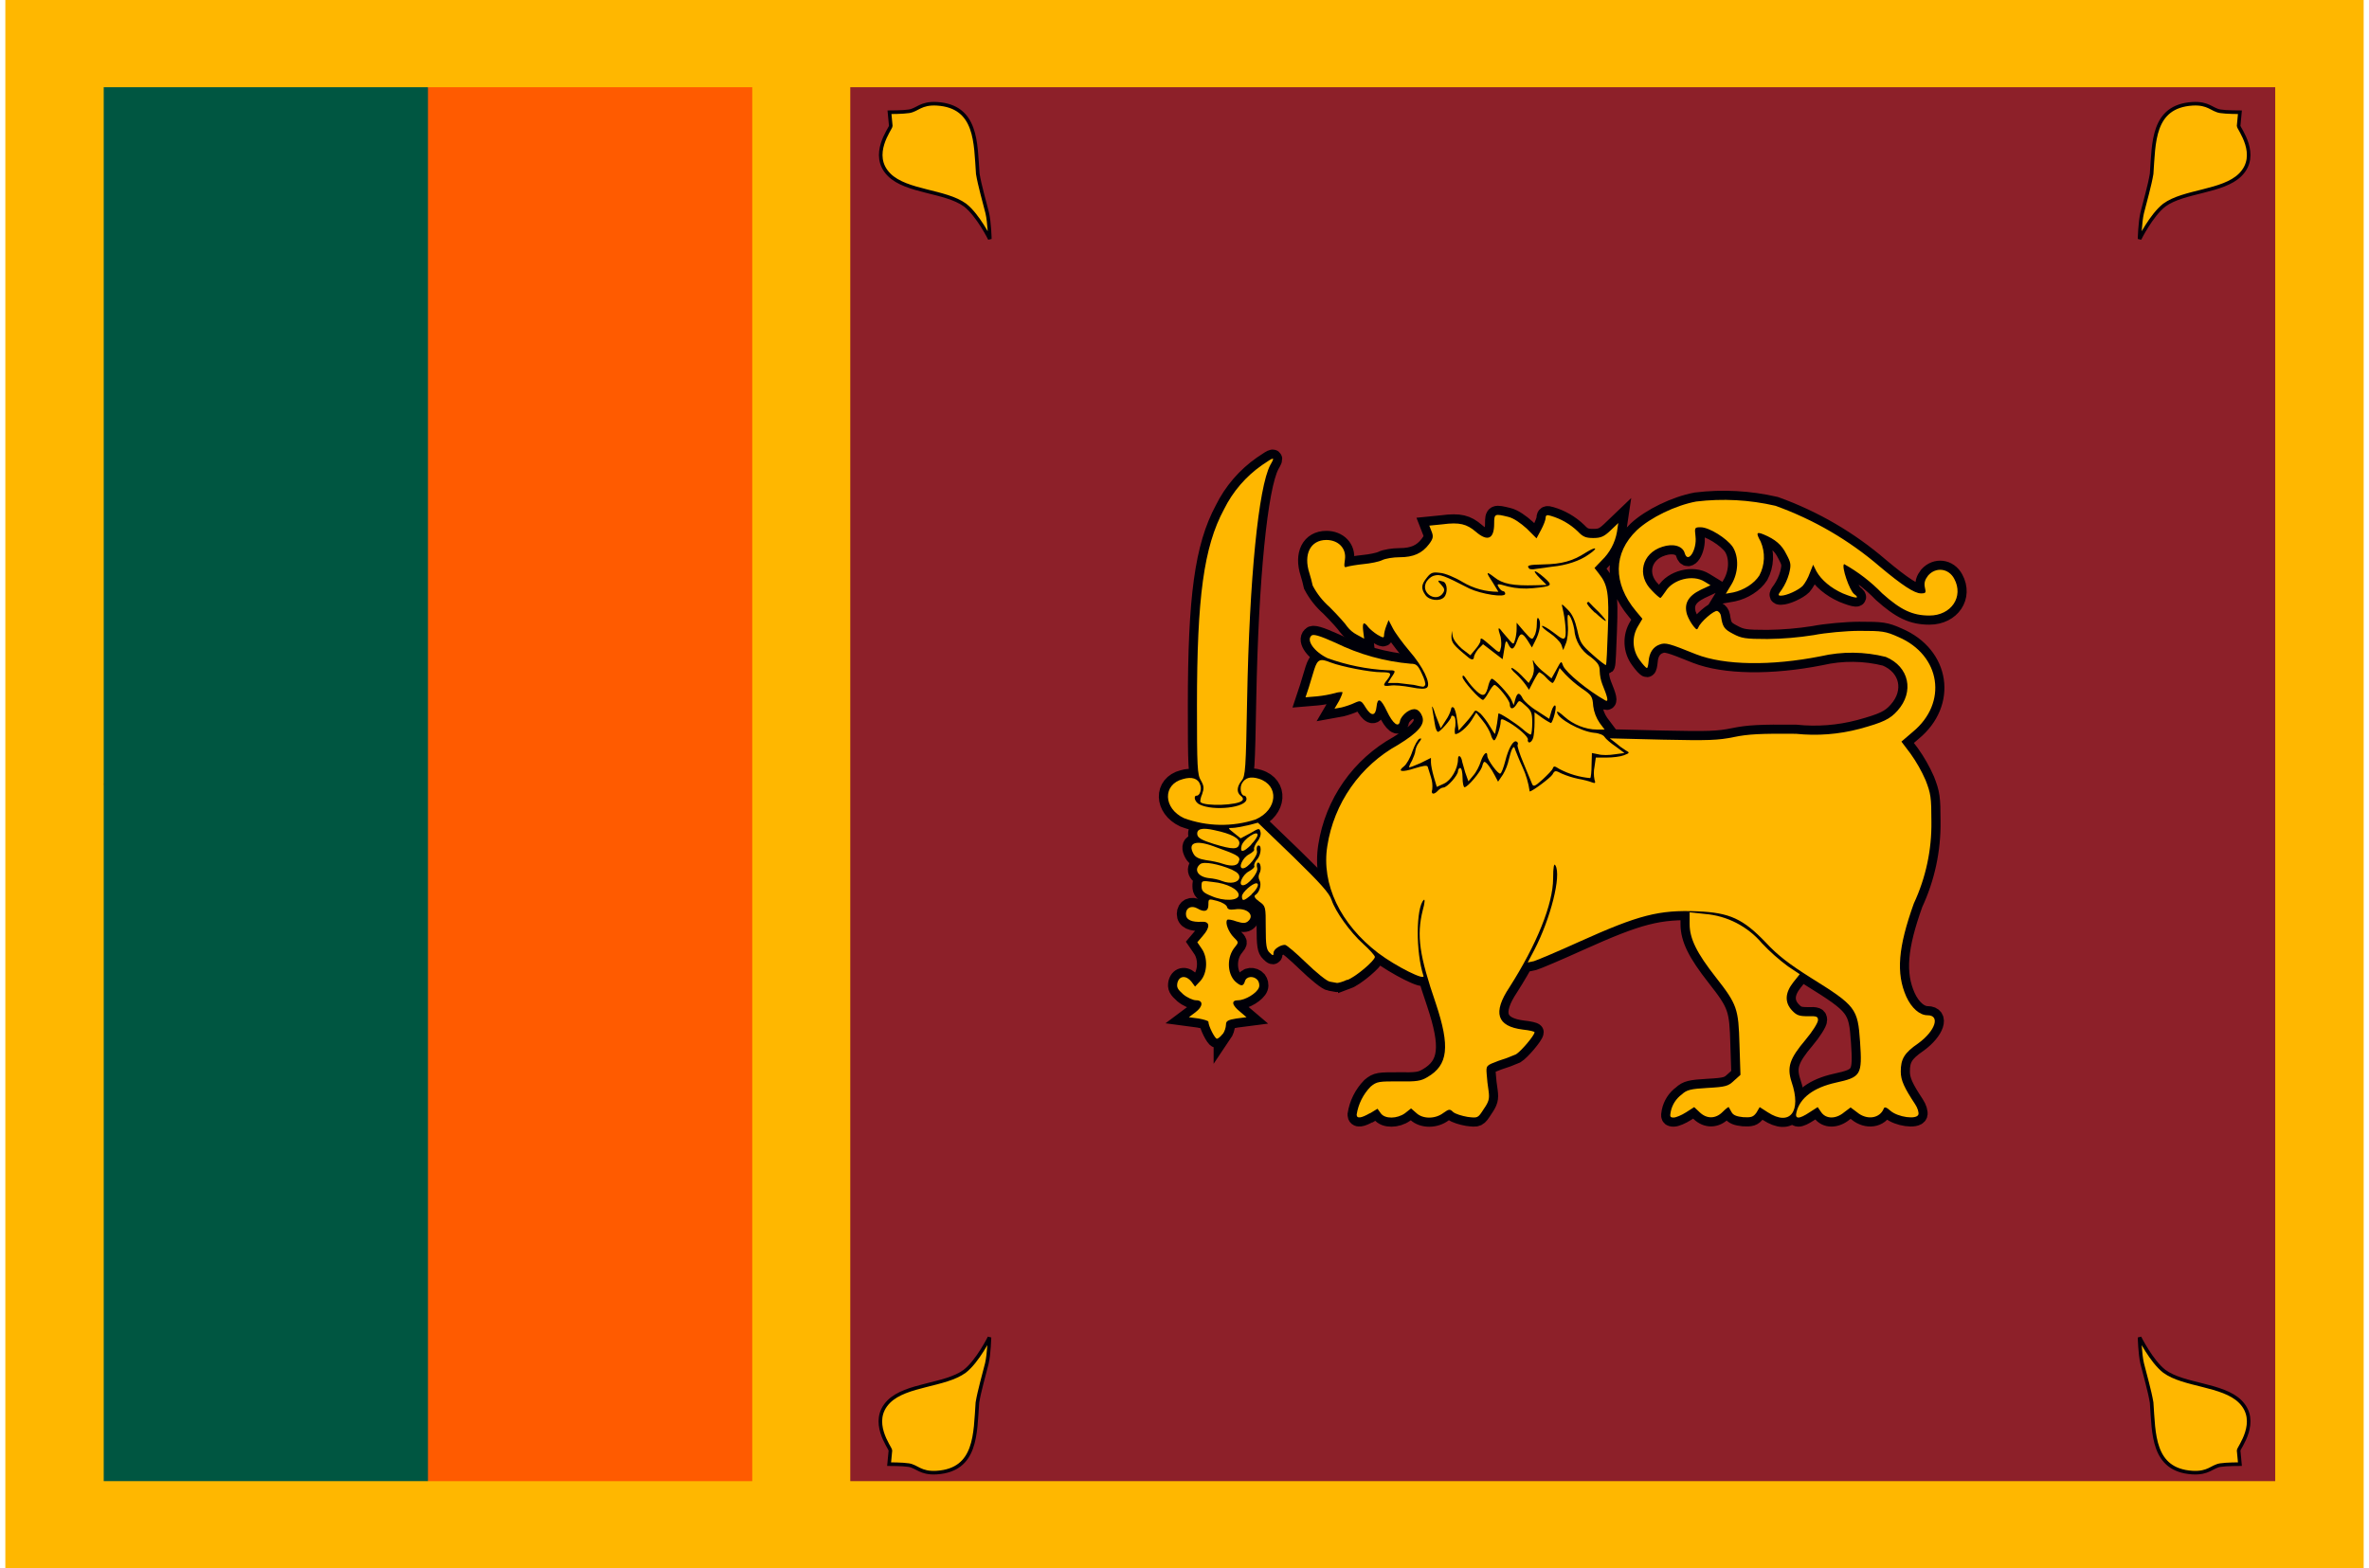
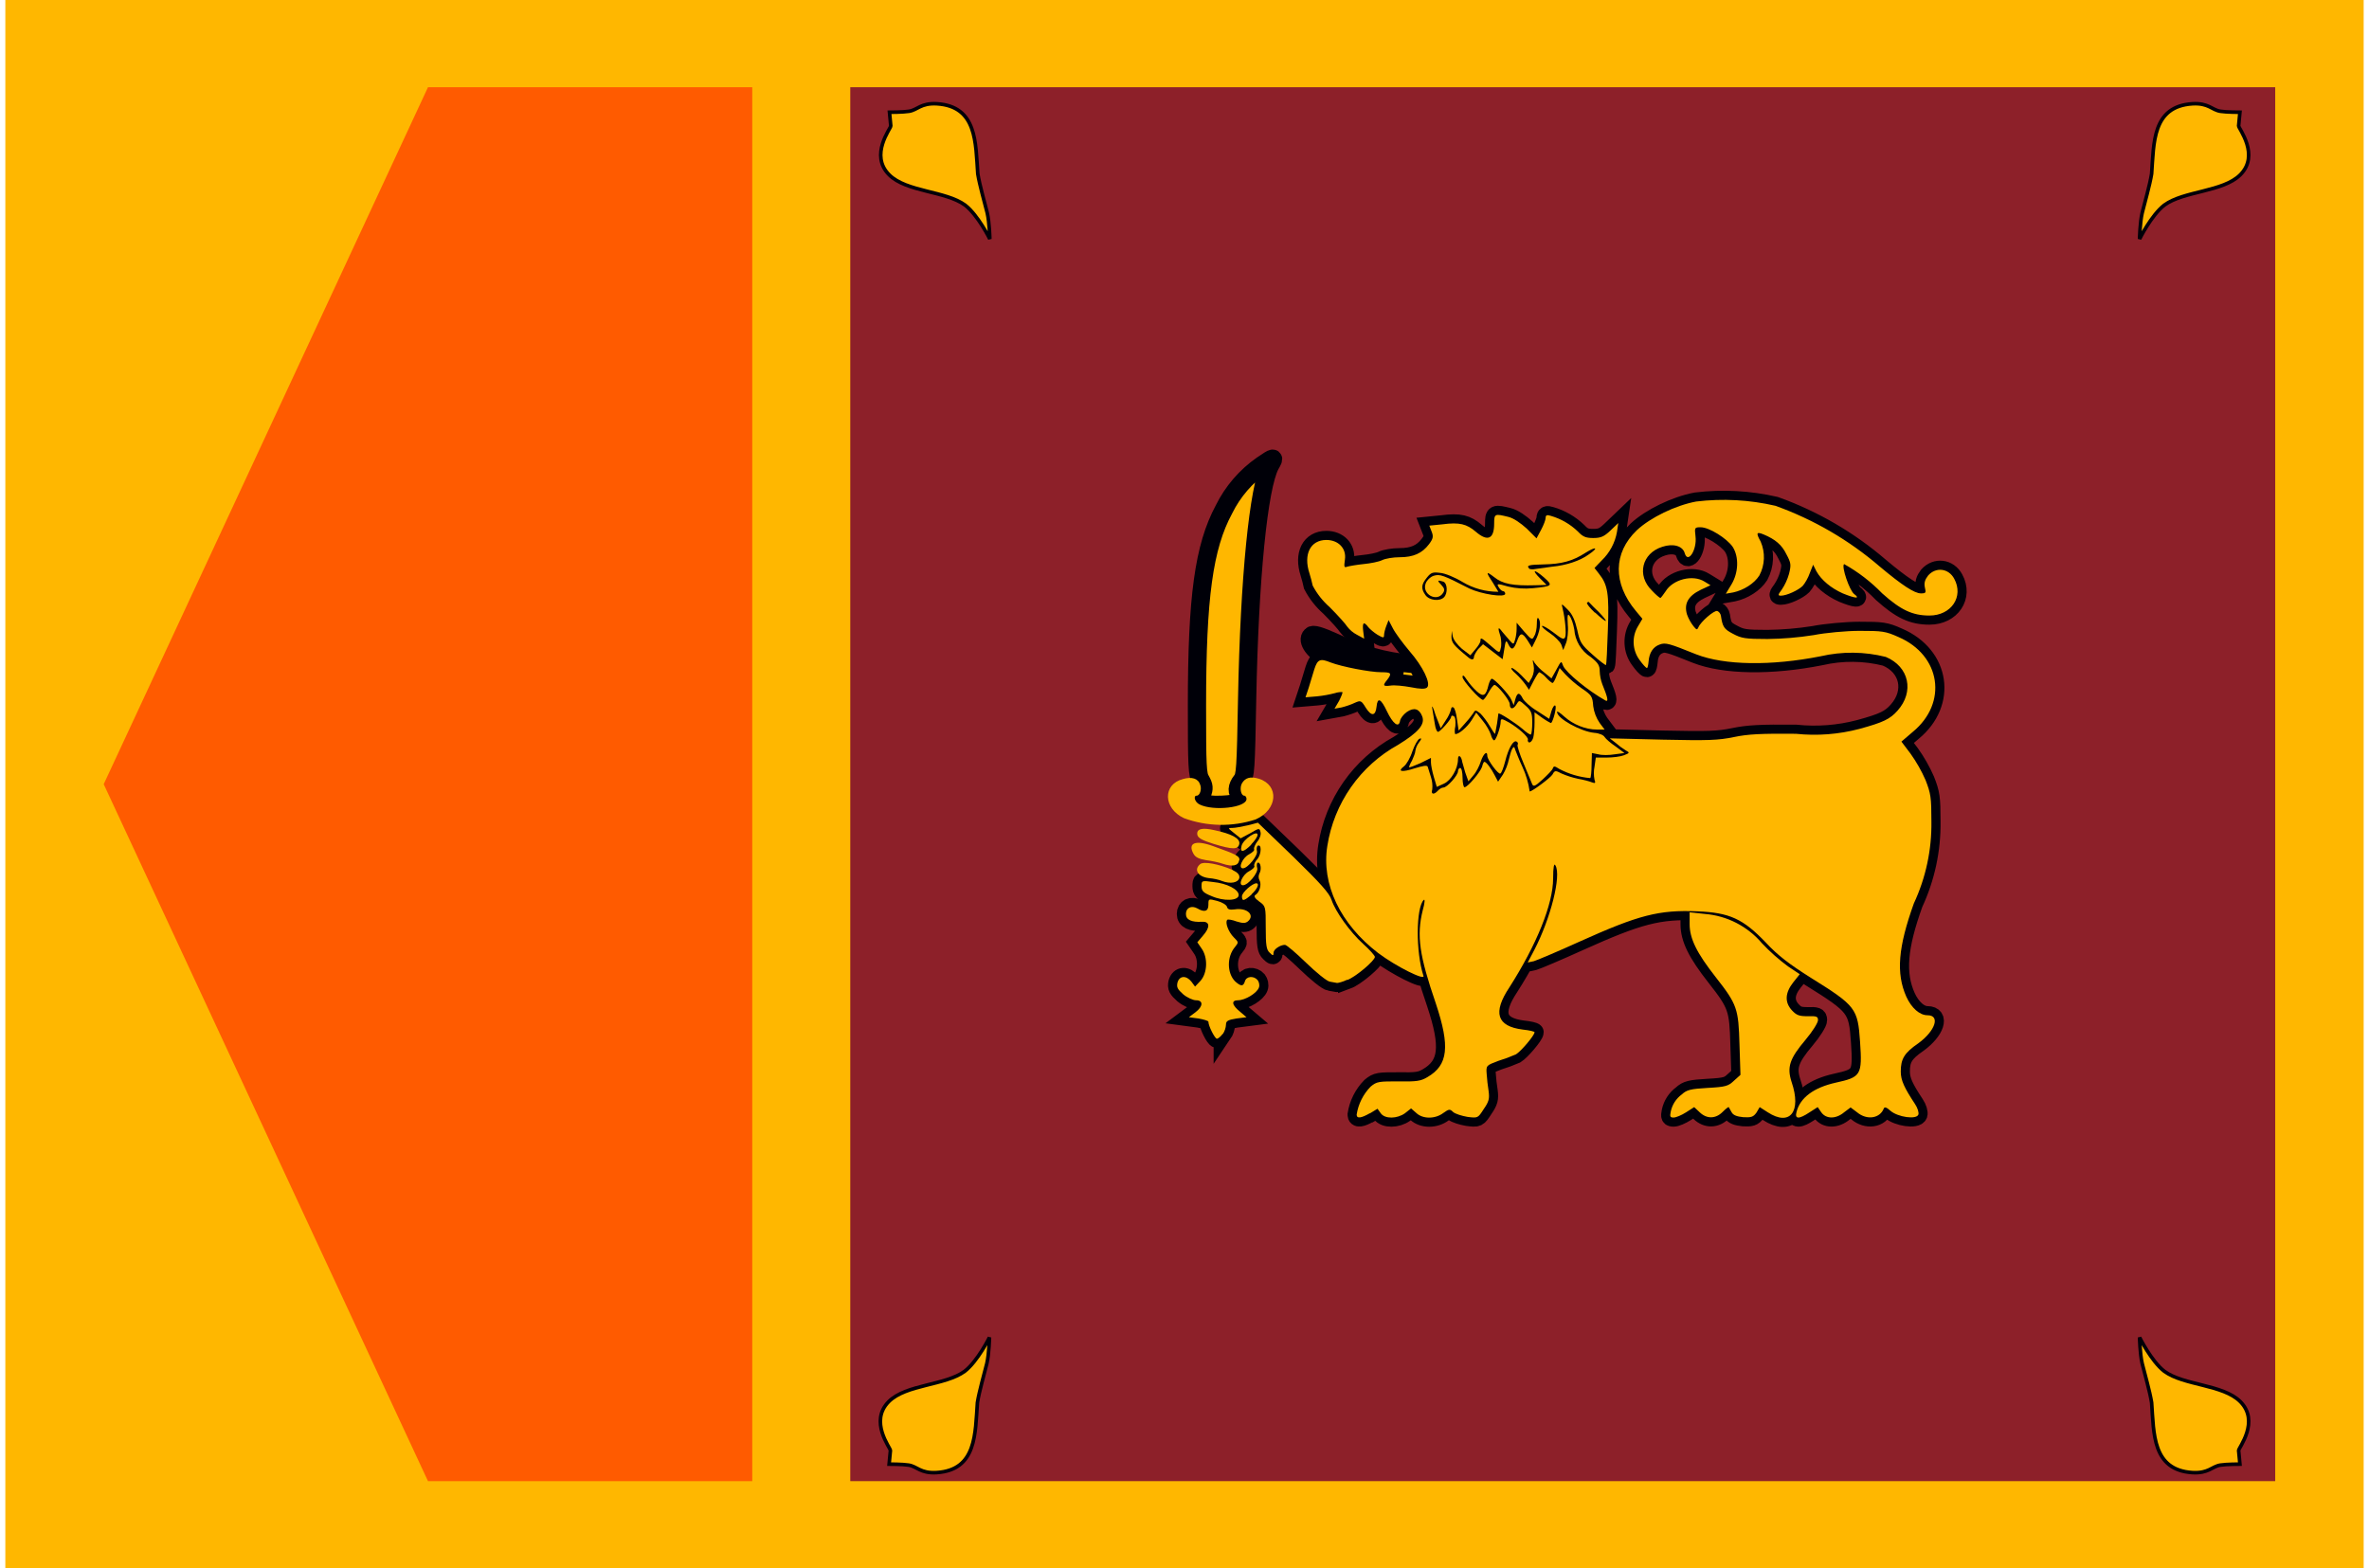
<svg xmlns="http://www.w3.org/2000/svg" width="222" height="147" viewBox="0 0 222 147" fill="none">
  <path d="M0.5 0H221.5V147H0.5V0Z" fill="#FFB700" />
  <path d="M9.719 73.499L40.106 8.176H70.494V138.822H40.106L9.719 73.499Z" fill="#FF5B00" />
-   <path d="M9.719 8.176H40.106V138.822H9.719V8.176Z" fill="#005641" />
  <path d="M79.68 8.176H213.212V138.822H79.68V8.176Z" fill="#8D2029" />
  <path d="M200.5 125.352C200.5 125.352 201.599 127.58 202.82 128.527C204.652 129.87 208.316 129.748 209.935 131.366C211.797 133.229 209.782 135.702 209.782 135.946L209.904 137.229C209.904 137.229 208.622 137.229 208.072 137.32C207.278 137.442 206.973 138.114 205.446 138.022C201.691 137.778 201.843 134.359 201.63 131.458C201.447 130.359 201.019 128.893 200.744 127.794C200.531 126.878 200.5 125.352 200.5 125.352Z" fill="#FFB700" stroke="#000008" stroke-width="0.336" />
  <path d="M92.723 125.352C92.723 125.352 91.624 127.58 90.402 128.527C88.57 129.87 84.906 129.748 83.288 131.366C81.426 133.229 83.441 135.702 83.441 135.946L83.319 137.229C83.319 137.229 84.601 137.229 85.151 137.32C85.945 137.442 86.25 138.114 87.776 138.022C91.532 137.778 91.379 134.359 91.593 131.458C91.776 130.359 92.204 128.893 92.478 127.794C92.692 126.878 92.723 125.352 92.723 125.352Z" fill="#FFB700" stroke="#000008" stroke-width="0.336" />
  <path d="M200.5 22.398C200.5 22.398 201.599 20.17 202.82 19.223C204.652 17.88 208.316 18.002 209.935 16.384C211.797 14.521 209.782 12.048 209.782 11.804L209.904 10.521C209.904 10.521 208.622 10.521 208.072 10.43C207.278 10.308 206.973 9.636 205.446 9.728C201.691 9.972 201.843 13.391 201.63 16.292C201.447 17.391 201.019 18.857 200.744 19.956C200.531 20.872 200.5 22.398 200.5 22.398Z" fill="#FFB700" stroke="#000008" stroke-width="0.336" />
  <path d="M92.758 22.398C92.758 22.398 91.659 20.17 90.437 19.223C88.605 17.88 84.942 18.002 83.323 16.384C81.461 14.521 83.476 12.048 83.476 11.804L83.354 10.521C83.354 10.521 84.636 10.521 85.186 10.43C85.98 10.308 86.285 9.636 87.812 9.728C91.567 9.972 91.414 13.391 91.628 16.292C91.811 17.391 92.239 18.857 92.514 19.956C92.727 20.872 92.758 22.398 92.758 22.398Z" fill="#FFB700" stroke="#000008" stroke-width="0.336" />
  <path d="M128.385 104.347L129.087 103.919L129.393 104.347C129.79 104.896 130.919 104.866 131.652 104.347L132.232 103.889L132.721 104.316C133.331 104.896 134.492 104.896 135.255 104.316C135.774 103.95 135.866 103.919 136.171 104.224C136.385 104.408 136.995 104.591 137.514 104.682C138.491 104.805 138.491 104.805 139.041 103.95C139.53 103.247 139.591 102.973 139.499 102.27C139.414 101.734 139.353 101.194 139.316 100.652C139.255 99.858 139.285 99.858 140.415 99.431C140.976 99.259 141.526 99.055 142.064 98.82C142.522 98.545 143.804 97.049 143.804 96.744C143.804 96.683 143.316 96.561 142.705 96.5C140.262 96.195 139.865 94.912 141.453 92.531C143.987 88.561 145.544 84.745 145.544 82.333C145.544 81.234 145.636 80.867 145.758 81.112C146.338 82.058 145.3 86.119 143.774 89.05L143.163 90.21L143.743 90.088C144.048 89.996 146.002 89.172 148.018 88.256C153.574 85.752 155.467 85.264 159.07 85.416C162.093 85.539 163.345 86.119 165.482 88.348C166.612 89.569 167.711 90.393 169.696 91.645C173.909 94.271 174.092 94.515 174.306 97.629C174.52 100.774 174.398 100.957 172.016 101.477C169.97 101.935 168.688 102.881 168.352 104.224C168.169 104.896 168.566 104.927 169.573 104.255L170.337 103.766L170.673 104.255C171.131 104.896 172.047 104.896 172.81 104.255L173.42 103.797L174.031 104.255C174.947 105.018 176.168 104.835 176.535 103.889C176.596 103.736 176.779 103.766 177.145 104.102C177.848 104.713 179.588 104.957 179.771 104.469C179.832 104.286 179.71 103.858 179.466 103.492C178.458 101.965 178.122 101.263 178.122 100.438C178.122 99.278 178.428 98.698 179.771 97.782C181.359 96.622 181.847 95.156 180.626 95.156C179.893 95.156 179.13 94.485 178.642 93.416C177.664 91.218 177.878 88.775 179.344 84.684C180.467 82.276 181.031 79.646 180.993 76.99C180.993 74.73 180.931 74.364 180.443 73.112C180.061 72.242 179.59 71.413 179.038 70.639L178.184 69.509L179.252 68.593C182.55 65.876 181.878 61.418 177.909 59.708C176.687 59.159 176.382 59.128 174.245 59.128C173.024 59.128 171.039 59.311 169.97 59.525C168.536 59.752 167.087 59.874 165.635 59.892C163.559 59.892 163.192 59.83 162.398 59.403C161.574 58.975 161.421 58.762 161.269 57.724C161.254 57.626 161.216 57.533 161.157 57.453C161.099 57.373 161.022 57.309 160.933 57.266C160.627 57.174 159.345 58.304 159.162 58.792C159.04 59.067 158.979 59.037 158.704 58.701C158.445 58.368 158.239 57.997 158.093 57.602C157.788 56.594 158.185 55.861 159.376 55.281L160.292 54.854L159.742 54.518C158.643 53.816 156.75 54.304 156.078 55.434C155.864 55.739 155.651 56.044 155.59 56.044C155.529 56.044 155.162 55.739 154.796 55.342C153.361 53.938 153.849 51.861 155.773 51.251C156.78 50.915 157.696 51.159 157.88 51.861C158.185 52.869 159.04 51.526 158.887 50.274C158.795 49.449 158.795 49.419 159.376 49.419C160.169 49.419 161.818 50.457 162.368 51.251C162.978 52.197 162.917 53.693 162.246 54.793L161.727 55.648L162.429 55.525C163.406 55.312 164.383 54.701 164.871 53.938C165.129 53.452 165.274 52.914 165.295 52.364C165.316 51.814 165.213 51.267 164.994 50.762C164.536 49.938 164.597 49.816 165.268 50.091C166.368 50.549 166.978 51.068 167.406 51.953C167.833 52.747 167.864 52.93 167.65 53.785C167.504 54.306 167.277 54.8 166.978 55.251C166.612 55.739 166.581 55.831 166.887 55.831C167.436 55.831 168.535 55.312 168.932 54.915C169.146 54.67 169.451 54.151 169.604 53.693L169.909 52.93L170.215 53.541C170.673 54.365 171.589 55.128 172.688 55.617C173.878 56.105 174.367 56.136 173.756 55.678C173.329 55.373 172.535 53.083 172.81 52.869C174.128 53.607 175.331 54.533 176.382 55.617C178.122 57.174 179.222 57.693 180.809 57.693C182.855 57.693 184.046 55.922 183.13 54.243C182.611 53.266 181.42 53.113 180.687 53.938C180.382 54.335 180.29 54.64 180.382 55.067C180.504 55.556 180.473 55.617 180.015 55.617C179.405 55.617 178.245 54.854 176.168 53.113C173.278 50.626 169.956 48.691 166.368 47.404C163.936 46.842 161.426 46.707 158.948 47.007C156.994 47.373 154.674 48.503 153.391 49.694C151.162 51.831 151.132 54.67 153.3 57.266L153.91 57.998L153.513 58.67C153.215 59.151 153.067 59.711 153.089 60.276C153.11 60.842 153.301 61.389 153.636 61.846C153.941 62.273 154.246 62.609 154.338 62.609C154.399 62.609 154.46 62.334 154.49 61.998C154.551 61.174 154.918 60.624 155.529 60.41C156.078 60.197 156.444 60.319 158.948 61.327C161.604 62.365 165.971 62.426 170.612 61.51C172.623 61.045 174.716 61.066 176.718 61.571C178.916 62.487 179.405 64.838 177.817 66.609C177.115 67.402 176.474 67.708 174.245 68.318C172.304 68.83 170.287 68.985 168.291 68.776C164.994 68.746 163.803 68.807 162.49 69.082C160.994 69.387 160.108 69.418 155.834 69.326L150.857 69.204L151.407 69.631C151.701 69.893 152.018 70.128 152.353 70.334C152.75 70.547 152.72 70.578 152.17 70.791C151.865 70.914 151.132 71.005 150.552 71.005H149.544L149.422 71.86C149.34 72.263 149.34 72.678 149.422 73.081C149.544 73.387 149.483 73.448 149.178 73.326C148.964 73.234 148.384 73.081 147.865 72.99C147.341 72.878 146.83 72.714 146.338 72.501C145.758 72.196 145.697 72.196 145.483 72.593C145.3 72.898 143.59 74.181 143.346 74.181C143.236 73.388 143.009 72.617 142.674 71.891C142.369 71.249 142.094 70.517 142.003 70.303C141.911 69.967 141.85 69.937 141.697 70.211C141.606 70.364 141.484 70.822 141.392 71.188C141.285 71.683 141.1 72.157 140.842 72.593L140.384 73.265L140.079 72.684C139.774 72.074 139.285 71.402 139.102 71.402C139.041 71.402 138.949 71.585 138.888 71.86C138.736 72.349 137.545 73.784 137.24 73.784C137.148 73.784 137.056 73.387 137.056 72.868C137.056 72.41 136.965 71.982 136.843 71.982C136.721 71.982 136.629 72.135 136.629 72.288C136.629 72.654 135.621 73.814 135.255 73.814C135.133 73.814 134.889 73.936 134.736 74.12C134.37 74.516 134.064 74.455 134.217 73.997C134.26 73.606 134.218 73.211 134.095 72.837L133.789 71.86C133.728 71.707 133.362 71.769 132.568 72.013C131.347 72.41 130.919 72.318 131.561 71.83C131.805 71.646 132.171 71.005 132.354 70.425C132.568 69.814 132.874 69.295 133.026 69.234C133.24 69.173 133.24 69.234 132.965 69.601C132.788 69.833 132.673 70.106 132.629 70.395C132.629 70.547 132.477 70.944 132.324 71.28C132.141 71.585 132.019 71.891 132.049 71.921C132.08 71.952 132.568 71.769 133.118 71.524L134.095 71.036V71.463C134.095 71.707 134.217 72.318 134.37 72.837L134.644 73.753L135.316 73.448C135.988 73.142 136.629 72.043 136.629 71.158C136.629 70.731 136.873 70.791 136.995 71.249C136.995 71.372 137.179 71.891 137.301 72.379L137.606 73.234L138.064 72.684C138.339 72.379 138.644 71.769 138.766 71.372C139.011 70.639 139.377 70.303 139.377 70.853C139.377 71.219 140.415 72.624 140.598 72.501C140.72 72.44 140.904 71.921 141.056 71.341C141.362 70.12 141.819 69.326 142.125 69.509C142.247 69.57 142.277 69.692 142.216 69.814C142.155 69.876 142.4 70.669 142.766 71.524C143.031 72.165 143.296 72.806 143.56 73.448C143.682 73.753 143.804 73.753 144.567 73.051C145.025 72.624 145.483 72.165 145.514 72.013C145.606 71.769 145.697 71.799 146.125 72.074C147.025 72.549 148.011 72.84 149.025 72.929C149.086 72.868 149.147 72.318 149.147 71.707L149.178 70.578L149.788 70.7C150.094 70.791 150.796 70.791 151.315 70.7L152.231 70.578L151.407 69.967C150.949 69.662 150.491 69.265 150.369 69.082C150.277 68.898 149.849 68.715 149.392 68.685C148.14 68.563 145.911 67.341 145.911 66.731C145.911 66.609 146.216 66.822 146.583 67.158C147.437 67.921 148.598 68.379 149.636 68.379H150.369L149.911 67.769C149.584 67.295 149.375 66.751 149.3 66.181C149.239 65.265 149.147 65.143 148.201 64.502C147.652 64.113 147.141 63.673 146.674 63.189L146.155 62.609L145.88 63.311C145.728 63.708 145.575 64.013 145.483 64.013C145.422 64.013 145.117 63.769 144.873 63.494C144.701 63.295 144.494 63.13 144.262 63.006C144.17 63.006 143.957 63.372 143.712 63.83L143.285 64.654L142.98 64.197C142.708 63.822 142.401 63.474 142.064 63.158C141.697 62.853 141.545 62.609 141.667 62.609C141.789 62.609 142.186 62.914 142.583 63.311L143.255 64.013L143.56 63.494C143.736 63.135 143.79 62.727 143.712 62.334C143.59 61.785 143.621 61.754 143.804 62.12C144.067 62.465 144.375 62.773 144.72 63.036L145.392 63.586L145.85 62.761C146.308 61.907 146.308 61.907 146.491 62.426C146.796 63.067 148.781 64.716 150.46 65.662C150.765 65.815 150.643 65.326 150.155 64.135C150.008 63.744 149.926 63.332 149.911 62.914C149.911 62.365 149.758 62.12 149.056 61.571C148.619 61.292 148.254 60.914 147.989 60.469C147.724 60.024 147.566 59.523 147.529 59.006C147.437 58.487 147.254 57.937 147.102 57.754C146.918 57.449 146.857 57.632 146.918 58.548C146.979 59.189 146.888 59.983 146.735 60.319L146.491 60.93L146.308 60.41C146.186 60.136 145.697 59.647 145.239 59.342C144.781 59.037 144.445 58.731 144.506 58.67C144.567 58.609 145.056 58.884 145.575 59.281C146.399 59.922 146.552 59.983 146.674 59.708C146.796 59.403 146.674 57.998 146.43 57.021C146.308 56.533 146.308 56.533 146.918 57.144C147.346 57.571 147.59 58.121 147.804 59.037C148.048 60.197 148.17 60.41 149.239 61.357C149.88 61.937 150.46 62.365 150.491 62.334C150.552 62.273 150.613 60.807 150.674 59.037C150.796 55.648 150.674 54.823 149.849 53.785L149.422 53.235L150.094 52.533C150.846 51.813 151.349 50.872 151.529 49.846L151.651 49.022L150.918 49.724C150.307 50.304 150.002 50.426 149.3 50.426C148.598 50.426 148.323 50.304 147.865 49.816C147.151 49.129 146.282 48.626 145.331 48.35C144.964 48.228 144.842 48.289 144.842 48.533C144.842 48.717 144.659 49.205 144.415 49.663L143.987 50.457L143.071 49.541C142.491 49.022 141.85 48.564 141.331 48.442C140.079 48.136 140.018 48.136 140.018 49.083C140.018 50.518 139.407 50.793 138.308 49.846C137.453 49.114 136.782 48.93 135.163 49.144L133.942 49.266L134.156 49.816C134.339 50.274 134.309 50.487 133.912 51.007C133.27 51.861 132.446 52.228 131.164 52.228C130.553 52.228 129.82 52.35 129.515 52.503C129.21 52.655 128.416 52.808 127.775 52.869C127.164 52.93 126.462 53.052 126.248 53.113C125.943 53.235 125.943 53.113 126.034 52.442C126.187 51.404 125.424 50.61 124.294 50.61C122.798 50.61 122.126 51.953 122.706 53.724C122.825 54.106 122.927 54.493 123.012 54.884C123.413 55.648 123.951 56.331 124.599 56.899C125.393 57.693 126.126 58.517 126.248 58.731C126.494 59.05 126.806 59.31 127.164 59.495L127.836 59.861L127.744 59.128C127.652 58.334 127.805 58.212 128.233 58.792C128.385 58.975 128.782 59.311 129.087 59.495C129.607 59.8 129.698 59.8 129.698 59.556C129.698 59.372 129.79 58.975 129.912 58.67L130.126 58.121L130.523 58.884C130.736 59.311 131.438 60.258 132.08 61.021C133.331 62.456 134.125 64.074 133.728 64.441C133.545 64.593 133.118 64.593 132.202 64.41C131.53 64.288 130.675 64.197 130.309 64.258C129.607 64.349 129.545 64.258 130.003 63.708C130.461 63.097 130.37 63.006 129.454 63.006C128.385 63.006 125.729 62.487 124.691 62.09C123.714 61.693 123.47 61.785 123.164 62.731L122.645 64.441L122.34 65.357L123.439 65.265C124.006 65.206 124.567 65.104 125.118 64.96C125.335 64.888 125.562 64.857 125.79 64.868C125.851 64.899 125.698 65.265 125.485 65.693L125.057 66.425L125.729 66.303C126.095 66.212 126.645 66.028 126.95 65.876C127.5 65.632 127.561 65.632 127.988 66.334C128.507 67.158 128.904 67.128 128.996 66.242C129.087 65.326 129.393 65.448 129.973 66.67C130.523 67.83 131.072 68.257 131.194 67.586C131.225 67.341 131.5 66.975 131.835 66.731C132.507 66.273 132.996 66.425 133.27 67.128C133.576 67.891 132.904 68.654 131.011 69.814C129.258 70.782 127.75 72.138 126.601 73.779C125.453 75.419 124.695 77.301 124.386 79.279C123.805 82.882 125.607 86.607 129.149 89.325C130.858 90.607 133.576 91.951 133.393 91.462C132.66 89.233 132.69 85.05 133.423 84.348C133.545 84.226 133.515 84.653 133.331 85.294C132.721 87.706 133.026 89.6 134.553 94.057C135.896 98.088 135.713 99.828 133.759 100.958C133.148 101.324 132.751 101.385 131.072 101.354C129.24 101.354 129.026 101.354 128.446 101.843C127.745 102.559 127.286 103.478 127.133 104.469C127.133 104.866 127.561 104.805 128.355 104.347H128.385Z" fill="#FFB700" stroke="#000008" stroke-width="1.71" />
  <path d="M158.001 104.255L158.764 103.767L159.283 104.255C159.955 104.896 160.779 104.866 161.42 104.225C161.726 103.919 161.97 103.736 162 103.767L162.275 104.255C162.428 104.53 162.764 104.652 163.374 104.713C164.077 104.744 164.29 104.713 164.596 104.286L164.901 103.767L165.664 104.255C167.74 105.598 168.84 104.194 167.893 101.416C167.435 100.011 167.71 99.217 169.206 97.446C169.847 96.683 170.366 95.859 170.366 95.614C170.366 95.279 170.244 95.218 169.389 95.248C168.595 95.248 168.351 95.156 167.924 94.698C167.221 93.935 167.282 93.05 168.046 92.073L168.656 91.309L167.557 90.577C166.68 89.928 165.862 89.203 165.115 88.409C164.448 87.622 163.633 86.975 162.716 86.503C161.8 86.032 160.799 85.745 159.771 85.661L158.336 85.508V86.607C158.336 87.981 159.008 89.325 160.779 91.584C162.794 94.149 162.916 94.546 163.008 97.904L163.099 100.744L162.489 101.293C161.97 101.782 161.756 101.874 160.046 101.965C158.428 102.057 158.062 102.148 157.604 102.576C157.068 102.967 156.697 103.544 156.566 104.194C156.474 104.652 156.504 104.744 156.84 104.744C157.054 104.744 157.573 104.53 158.001 104.255ZM114.584 96.927C114.768 96.656 114.874 96.339 114.889 96.011C114.889 95.706 115.072 95.584 115.866 95.462L116.812 95.34L116.202 94.821C115.438 94.21 115.347 93.752 116.019 93.752C116.69 93.752 117.789 93.08 117.973 92.561C118.064 92.317 117.973 92.012 117.851 91.859C117.484 91.431 116.782 91.493 116.66 91.981C116.507 92.47 116.293 92.47 115.744 91.981C114.98 91.218 114.95 89.661 115.744 88.745C116.08 88.317 116.08 88.317 115.622 87.859C115.133 87.371 114.767 86.455 115.011 86.21C115.072 86.149 115.469 86.21 115.866 86.363C116.477 86.546 116.69 86.546 116.935 86.363C117.637 85.783 116.873 85.05 115.713 85.233C115.225 85.294 115.042 85.233 114.98 84.989C114.919 84.806 114.522 84.562 114.064 84.44C113.24 84.226 113.24 84.226 113.24 84.806C113.24 85.417 112.874 85.539 112.202 85.142C111.652 84.837 111.133 85.081 111.133 85.661C111.133 86.21 111.652 86.455 112.66 86.394C113.393 86.363 113.423 86.913 112.721 87.707L112.202 88.317L112.599 88.897C113.21 89.752 113.149 91.187 112.507 91.92L111.988 92.47L111.652 92.012C111.164 91.401 110.523 91.431 110.34 92.103C110.248 92.531 110.34 92.714 110.889 93.202C111.256 93.508 111.805 93.752 112.08 93.752C112.782 93.752 112.752 94.332 112.019 94.882L111.408 95.34L112.324 95.462C112.813 95.553 113.24 95.675 113.24 95.767C113.24 96.164 113.851 97.355 114.034 97.355C114.156 97.355 114.4 97.141 114.584 96.897V96.927Z" fill="#FFB700" stroke="#000008" stroke-width="1.71" />
  <path d="M126.246 91.856C127.07 91.551 128.841 90.025 128.841 89.689C128.841 89.567 128.352 89.017 127.742 88.467C126.52 87.368 125.146 85.445 124.78 84.346C124.597 83.735 123.711 82.758 121.208 80.315L117.88 77.109L116.933 77.354C116.384 77.476 115.742 77.598 115.498 77.598C115.04 77.598 115.04 77.598 115.651 78.086L116.262 78.575L117.178 78.086C118.002 77.598 118.032 77.598 118.124 77.995C118.185 78.209 118.063 78.606 117.819 78.88C117.605 79.155 117.483 79.491 117.513 79.582C117.605 79.674 117.391 79.888 117.055 80.071C116.445 80.376 115.987 81.384 116.475 81.384C116.933 81.384 117.91 80.163 117.788 79.766C117.727 79.552 117.788 79.338 117.849 79.277C118.246 79.063 118.216 80.01 117.849 80.499C117.605 80.743 117.483 81.048 117.544 81.17C117.605 81.262 117.391 81.475 117.055 81.659C116.445 81.964 115.987 82.972 116.475 82.972C116.964 82.972 117.91 81.811 117.819 81.384C117.758 81.17 117.758 80.926 117.849 80.865C118.124 80.743 118.246 81.475 118.032 81.842C117.976 81.945 117.947 82.06 117.947 82.178C117.947 82.295 117.976 82.41 118.032 82.514C118.246 82.91 118.032 83.643 117.635 83.888C117.483 83.979 117.574 84.193 118.002 84.498C118.613 84.926 118.613 84.987 118.613 86.941C118.613 88.59 118.674 89.017 118.979 89.292C119.284 89.597 119.345 89.597 119.345 89.292C119.345 88.987 119.956 88.559 120.414 88.559C120.567 88.559 121.452 89.322 122.399 90.238C123.345 91.154 124.353 91.979 124.627 92.009L125.299 92.131C125.391 92.131 125.818 92.04 126.246 91.826V91.856ZM116.078 83.888C116.078 83.368 114.979 82.788 113.666 82.666C112.598 82.514 112.598 82.544 112.598 83.063C112.598 83.491 112.75 83.674 113.514 83.979C114.674 84.498 116.078 84.437 116.078 83.888Z" fill="#FFB700" stroke="#000008" stroke-width="1.71" />
-   <path d="M117.27 83.828C117.819 83.339 118.064 82.79 117.728 82.79C117.361 82.79 116.384 83.644 116.384 84.011C116.384 84.499 116.568 84.469 117.3 83.828H117.27ZM116.14 82.27C116.171 81.965 115.988 81.782 115.438 81.507C114.217 80.988 112.812 80.713 112.476 80.988C111.835 81.507 112.263 82.179 113.27 82.301C113.698 82.332 114.247 82.454 114.522 82.576C115.316 82.881 116.049 82.728 116.14 82.27ZM116.14 80.652C116.201 80.255 115.926 80.103 113.698 79.309C112.018 78.698 111.286 79.004 111.835 80.011C112.018 80.347 112.324 80.5 113.026 80.622C113.545 80.683 114.247 80.835 114.583 80.958C115.499 81.263 116.049 81.141 116.11 80.652H116.14ZM117.239 79.156C117.575 78.82 117.85 78.423 117.85 78.24C117.85 77.782 116.537 78.637 116.354 79.248C116.171 79.95 116.507 79.919 117.27 79.156H117.239ZM116.14 79.065C116.201 78.576 115.407 78.149 113.82 77.813C112.629 77.538 112.11 77.691 112.202 78.24C112.263 78.546 112.659 78.759 113.728 79.095C115.53 79.645 116.049 79.645 116.14 79.065ZM117.667 76.805C119.743 75.889 119.896 73.599 117.972 72.989C117.178 72.744 116.69 72.897 116.384 73.416C116.14 73.844 116.293 74.576 116.598 74.576C116.72 74.576 116.812 74.729 116.812 74.882C116.812 75.706 113.698 76.042 112.415 75.401C111.957 75.187 111.805 74.576 112.14 74.576C112.446 74.576 112.629 73.966 112.476 73.569C112.293 72.958 111.682 72.775 110.858 73.019C108.935 73.508 108.996 75.767 110.95 76.683C113.112 77.477 115.478 77.52 117.667 76.805Z" fill="#FFB700" stroke="#000008" stroke-width="1.71" />
  <path d="M116.412 75.034C116.534 74.912 116.473 74.729 116.29 74.606C115.862 74.271 115.893 73.752 116.351 73.171C116.717 72.744 116.748 72.072 116.87 65.508C117.084 54.18 117.939 45.662 119.038 43.586C119.496 42.792 119.435 42.792 118.274 43.586C116.752 44.646 115.523 46.075 114.702 47.738C112.809 51.249 112.168 55.982 112.168 66.118C112.168 71.859 112.199 72.622 112.534 73.141C112.84 73.691 112.84 73.874 112.656 74.423C112.504 74.759 112.443 75.126 112.504 75.187C112.931 75.584 115.985 75.492 116.412 75.034ZM133.541 64.225C133.632 64.134 133.48 63.615 133.235 63.126C132.869 62.333 132.716 62.21 132.197 62.21C129.756 61.998 127.375 61.336 125.175 60.256C123.618 59.554 123.037 59.401 122.885 59.585C122.396 60.043 123.19 61.111 124.411 61.691C126.209 62.339 128.091 62.72 129.999 62.821C130.823 62.821 130.854 62.821 130.365 63.523L130.06 64.012H130.976L132.503 64.195C133.418 64.409 133.418 64.409 133.541 64.225Z" fill="#FFB700" stroke="#000008" stroke-width="1.71" />
  <path d="M143.192 69.326C143.192 69.021 142.307 68.258 141.452 67.739C140.75 67.342 140.628 67.311 140.628 67.647C140.628 68.136 140.2 69.387 140.017 69.387C139.925 69.387 139.773 69.143 139.712 68.868C139.62 68.563 139.284 67.952 138.948 67.555L138.338 66.792L137.91 67.494C137.483 68.166 136.719 68.807 136.384 68.807C136.322 68.807 136.292 68.441 136.384 68.044C136.414 67.555 136.384 67.189 136.231 67.128C136.109 67.036 135.987 67.067 135.987 67.189C135.987 67.433 134.948 68.594 134.765 68.594C134.643 68.594 134.521 68.288 134.46 67.861L134.216 66.395C134.155 66.029 134.307 66.273 134.521 67.006L135.01 68.258L135.498 67.494C135.719 67.179 135.884 66.828 135.987 66.456C135.987 66.304 136.078 66.243 136.2 66.304C136.322 66.365 136.475 66.884 136.536 67.433L136.689 68.472L137.238 67.861C137.526 67.555 137.791 67.228 138.032 66.884C138.246 66.517 138.277 66.517 138.735 66.884C138.979 67.128 139.376 67.647 139.62 68.075C139.864 68.502 140.078 68.807 140.108 68.777L140.292 67.8L140.414 66.884C140.444 66.731 142.063 67.8 142.673 68.319C143.04 68.655 143.406 68.899 143.467 68.838C143.528 68.777 143.589 68.288 143.589 67.708C143.589 66.853 143.498 66.609 142.978 66.151C142.368 65.601 142.368 65.601 142.124 65.998C141.818 66.517 141.482 66.517 141.482 65.998C141.482 65.632 140.322 64.197 140.047 64.197C139.956 64.197 139.712 64.502 139.498 64.899C139.284 65.296 139.04 65.601 138.979 65.601C138.673 65.601 137.055 63.77 137.055 63.464C137.055 63.22 137.177 63.281 137.452 63.708C137.725 64.109 138.043 64.478 138.399 64.808C139.009 65.357 139.254 65.235 139.498 64.166C139.589 63.861 139.712 63.617 139.803 63.617C140.047 63.617 141.452 65.113 141.635 65.601L141.849 66.09L142.001 65.54C142.185 64.869 142.398 64.869 142.704 65.479C142.826 65.724 143.436 66.273 144.047 66.639L145.177 67.372L145.391 66.639C145.513 66.243 145.696 66.029 145.757 66.151C145.879 66.304 145.574 67.525 145.36 67.769C145.36 67.8 144.963 67.586 144.566 67.311L143.803 66.762V67.739C143.803 68.258 143.742 68.899 143.681 69.143C143.528 69.632 143.162 69.754 143.162 69.326H143.192ZM137.544 61.571C136.2 60.472 136.017 60.228 136.017 59.678L136.048 59.129L136.139 59.648C136.2 59.953 136.567 60.441 136.994 60.808L137.788 61.419L138.246 60.869C138.521 60.564 138.735 60.197 138.735 60.075C138.735 59.709 138.796 59.739 139.712 60.533C140.505 61.235 140.536 61.235 140.628 60.777C140.719 60.533 140.689 60.044 140.628 59.709C140.322 58.793 140.383 58.671 140.78 59.22L141.513 60.075C141.818 60.411 141.849 60.411 141.971 59.983C142.063 59.709 142.124 59.251 142.124 58.945V58.365L142.826 59.19C143.528 59.983 143.589 60.014 143.772 59.617C143.925 59.403 144.017 58.884 144.017 58.487C144.017 57.938 144.078 57.816 144.2 57.999C144.444 58.365 144.291 59.281 143.864 60.075L143.559 60.686L143.162 60.044C142.643 59.251 142.459 59.251 142.154 60.106C141.849 60.93 141.635 60.991 141.33 60.35C141.147 59.953 141.085 60.014 140.963 60.869L140.811 61.785L139.895 61.083L138.979 60.38L138.521 60.838C138.307 61.113 138.124 61.449 138.124 61.571C138.124 61.877 137.88 61.877 137.544 61.571ZM149.451 57.419C148.993 56.991 148.658 56.564 148.719 56.503C148.81 56.411 148.871 56.381 148.902 56.442C149.197 56.757 149.503 57.062 149.818 57.358C150.856 58.457 150.642 58.487 149.482 57.419H149.451ZM133.575 55.77C133.147 55.159 133.178 54.793 133.727 54.121C134.094 53.663 134.277 53.602 134.948 53.694C135.406 53.724 136.353 54.121 137.055 54.549C138.07 55.155 139.232 55.472 140.414 55.465L139.895 54.61C139.223 53.602 139.223 53.48 140.017 54.091C140.811 54.732 141.757 54.915 143.894 54.854L144.933 54.824L144.322 54.213C143.498 53.389 143.742 53.297 144.688 54.121C145.543 54.885 145.513 54.946 143.65 55.129C142.874 55.207 142.089 55.156 141.33 54.976C140.292 54.671 140.231 54.701 140.444 55.037C140.566 55.251 140.75 55.404 140.841 55.404C140.963 55.404 141.055 55.526 141.055 55.648C141.055 56.045 138.796 55.678 137.696 55.159C135.254 53.907 134.948 53.785 134.338 53.969C134.175 54.031 134.027 54.126 133.901 54.246C133.775 54.367 133.674 54.511 133.605 54.671C133.208 55.678 134.643 56.472 135.223 55.587C135.406 55.312 135.376 55.159 135.071 54.824C134.643 54.396 134.704 54.335 135.254 54.518C135.651 54.671 135.681 55.617 135.315 55.984C134.918 56.381 133.941 56.289 133.575 55.77Z" fill="#000008" stroke="#000008" stroke-width="1.71" />
  <path d="M143.312 53.297C143.007 52.992 143.251 52.931 144.625 52.9C146.335 52.87 147.373 52.595 148.594 51.801C149.571 51.19 149.846 51.313 148.9 51.954C148.075 52.564 146.762 52.992 145.449 53.114L143.892 53.328C143.648 53.389 143.373 53.358 143.282 53.297H143.312Z" fill="#000008" stroke="#000008" stroke-width="1.71" />
  <path d="M128.385 104.347L129.087 103.919L129.393 104.347C129.79 104.896 130.919 104.866 131.652 104.347L132.232 103.889L132.721 104.316C133.331 104.896 134.492 104.896 135.255 104.316C135.774 103.95 135.866 103.919 136.171 104.224C136.385 104.408 136.995 104.591 137.514 104.682C138.491 104.805 138.491 104.805 139.041 103.95C139.53 103.247 139.591 102.973 139.499 102.27C139.414 101.734 139.353 101.194 139.316 100.652C139.255 99.858 139.285 99.858 140.415 99.431C140.976 99.259 141.526 99.055 142.064 98.82C142.522 98.545 143.804 97.049 143.804 96.744C143.804 96.683 143.316 96.561 142.705 96.5C140.262 96.195 139.865 94.912 141.453 92.531C143.987 88.561 145.544 84.745 145.544 82.333C145.544 81.234 145.636 80.867 145.758 81.112C146.338 82.058 145.3 86.119 143.774 89.05L143.163 90.21L143.743 90.088C144.048 89.996 146.002 89.172 148.018 88.256C153.574 85.752 155.467 85.264 159.07 85.416C162.093 85.539 163.345 86.119 165.482 88.348C166.612 89.569 167.711 90.393 169.696 91.645C173.909 94.271 174.092 94.515 174.306 97.629C174.52 100.774 174.398 100.957 172.016 101.477C169.97 101.935 168.688 102.881 168.352 104.224C168.169 104.896 168.566 104.927 169.573 104.255L170.337 103.766L170.673 104.255C171.131 104.896 172.047 104.896 172.81 104.255L173.42 103.797L174.031 104.255C174.947 105.018 176.168 104.835 176.535 103.889C176.596 103.736 176.779 103.766 177.145 104.102C177.848 104.713 179.588 104.957 179.771 104.469C179.832 104.286 179.71 103.858 179.466 103.492C178.458 101.965 178.122 101.263 178.122 100.438C178.122 99.278 178.428 98.698 179.771 97.782C181.359 96.622 181.847 95.156 180.626 95.156C179.893 95.156 179.13 94.485 178.642 93.416C177.664 91.218 177.878 88.775 179.344 84.684C180.467 82.276 181.031 79.646 180.993 76.99C180.993 74.73 180.931 74.364 180.443 73.112C180.061 72.242 179.59 71.413 179.038 70.639L178.184 69.509L179.252 68.593C182.55 65.876 181.878 61.418 177.909 59.708C176.687 59.159 176.382 59.128 174.245 59.128C173.024 59.128 171.039 59.311 169.97 59.525C168.536 59.752 167.087 59.874 165.635 59.892C163.559 59.892 163.192 59.83 162.398 59.403C161.574 58.975 161.421 58.762 161.269 57.724C161.254 57.626 161.216 57.533 161.157 57.453C161.099 57.373 161.022 57.309 160.933 57.266C160.627 57.174 159.345 58.304 159.162 58.792C159.04 59.067 158.979 59.037 158.704 58.701C158.445 58.368 158.239 57.997 158.093 57.602C157.788 56.594 158.185 55.861 159.376 55.281L160.292 54.854L159.742 54.518C158.643 53.816 156.75 54.304 156.078 55.434C155.864 55.739 155.651 56.044 155.59 56.044C155.529 56.044 155.162 55.739 154.796 55.342C153.361 53.938 153.849 51.861 155.773 51.251C156.78 50.915 157.696 51.159 157.88 51.861C158.185 52.869 159.04 51.526 158.887 50.274C158.795 49.449 158.795 49.419 159.376 49.419C160.169 49.419 161.818 50.457 162.368 51.251C162.978 52.197 162.917 53.693 162.246 54.793L161.727 55.648L162.429 55.525C163.406 55.312 164.383 54.701 164.871 53.938C165.129 53.452 165.274 52.914 165.295 52.364C165.316 51.814 165.213 51.267 164.994 50.762C164.536 49.938 164.597 49.816 165.268 50.091C166.368 50.549 166.978 51.068 167.406 51.953C167.833 52.747 167.864 52.93 167.65 53.785C167.504 54.306 167.277 54.8 166.978 55.251C166.612 55.739 166.581 55.831 166.887 55.831C167.436 55.831 168.535 55.312 168.932 54.915C169.146 54.67 169.451 54.151 169.604 53.693L169.909 52.93L170.215 53.541C170.673 54.365 171.589 55.128 172.688 55.617C173.878 56.105 174.367 56.136 173.756 55.678C173.329 55.373 172.535 53.083 172.81 52.869C174.128 53.607 175.331 54.533 176.382 55.617C178.122 57.174 179.222 57.693 180.809 57.693C182.855 57.693 184.046 55.922 183.13 54.243C182.611 53.266 181.42 53.113 180.687 53.938C180.382 54.335 180.29 54.64 180.382 55.067C180.504 55.556 180.473 55.617 180.015 55.617C179.405 55.617 178.245 54.854 176.168 53.113C173.278 50.626 169.956 48.691 166.368 47.404C163.936 46.842 161.426 46.707 158.948 47.007C156.994 47.373 154.674 48.503 153.391 49.694C151.162 51.831 151.132 54.67 153.3 57.266L153.91 57.998L153.513 58.67C153.215 59.151 153.067 59.711 153.089 60.276C153.11 60.842 153.301 61.389 153.636 61.846C153.941 62.273 154.246 62.609 154.338 62.609C154.399 62.609 154.46 62.334 154.49 61.998C154.551 61.174 154.918 60.624 155.529 60.41C156.078 60.197 156.444 60.319 158.948 61.327C161.604 62.365 165.971 62.426 170.612 61.51C172.623 61.045 174.716 61.066 176.718 61.571C178.916 62.487 179.405 64.838 177.817 66.609C177.115 67.402 176.474 67.708 174.245 68.318C172.304 68.83 170.287 68.985 168.291 68.776C164.994 68.746 163.803 68.807 162.49 69.082C160.994 69.387 160.108 69.418 155.834 69.326L150.857 69.204L151.407 69.631C151.701 69.893 152.018 70.128 152.353 70.334C152.75 70.547 152.72 70.578 152.17 70.791C151.865 70.914 151.132 71.005 150.552 71.005H149.544L149.422 71.86C149.34 72.263 149.34 72.678 149.422 73.081C149.544 73.387 149.483 73.448 149.178 73.326C148.964 73.234 148.384 73.081 147.865 72.99C147.341 72.878 146.83 72.714 146.338 72.501C145.758 72.196 145.697 72.196 145.483 72.593C145.3 72.898 143.59 74.181 143.346 74.181C143.236 73.388 143.009 72.617 142.674 71.891C142.369 71.249 142.094 70.517 142.003 70.303C141.911 69.967 141.85 69.937 141.697 70.211C141.606 70.364 141.484 70.822 141.392 71.188C141.285 71.683 141.1 72.157 140.842 72.593L140.384 73.265L140.079 72.684C139.774 72.074 139.285 71.402 139.102 71.402C139.041 71.402 138.949 71.585 138.888 71.86C138.736 72.349 137.545 73.784 137.24 73.784C137.148 73.784 137.056 73.387 137.056 72.868C137.056 72.41 136.965 71.982 136.843 71.982C136.721 71.982 136.629 72.135 136.629 72.288C136.629 72.654 135.621 73.814 135.255 73.814C135.133 73.814 134.889 73.936 134.736 74.12C134.37 74.516 134.064 74.455 134.217 73.997C134.26 73.606 134.218 73.211 134.095 72.837L133.789 71.86C133.728 71.707 133.362 71.769 132.568 72.013C131.347 72.41 130.919 72.318 131.561 71.83C131.805 71.646 132.171 71.005 132.354 70.425C132.568 69.814 132.874 69.295 133.026 69.234C133.24 69.173 133.24 69.234 132.965 69.601C132.788 69.833 132.673 70.106 132.629 70.395C132.629 70.547 132.477 70.944 132.324 71.28C132.141 71.585 132.019 71.891 132.049 71.921C132.08 71.952 132.568 71.769 133.118 71.524L134.095 71.036V71.463C134.095 71.707 134.217 72.318 134.37 72.837L134.644 73.753L135.316 73.448C135.988 73.142 136.629 72.043 136.629 71.158C136.629 70.731 136.873 70.791 136.995 71.249C136.995 71.372 137.179 71.891 137.301 72.379L137.606 73.234L138.064 72.684C138.339 72.379 138.644 71.769 138.766 71.372C139.011 70.639 139.377 70.303 139.377 70.853C139.377 71.219 140.415 72.624 140.598 72.501C140.72 72.44 140.904 71.921 141.056 71.341C141.362 70.12 141.819 69.326 142.125 69.509C142.247 69.57 142.277 69.692 142.216 69.814C142.155 69.876 142.4 70.669 142.766 71.524C143.031 72.165 143.296 72.806 143.56 73.448C143.682 73.753 143.804 73.753 144.567 73.051C145.025 72.624 145.483 72.165 145.514 72.013C145.606 71.769 145.697 71.799 146.125 72.074C147.025 72.549 148.011 72.84 149.025 72.929C149.086 72.868 149.147 72.318 149.147 71.707L149.178 70.578L149.788 70.7C150.094 70.791 150.796 70.791 151.315 70.7L152.231 70.578L151.407 69.967C150.949 69.662 150.491 69.265 150.369 69.082C150.277 68.898 149.849 68.715 149.392 68.685C148.14 68.563 145.911 67.341 145.911 66.731C145.911 66.609 146.216 66.822 146.583 67.158C147.437 67.921 148.598 68.379 149.636 68.379H150.369L149.911 67.769C149.584 67.295 149.375 66.751 149.3 66.181C149.239 65.265 149.147 65.143 148.201 64.502C147.652 64.113 147.141 63.673 146.674 63.189L146.155 62.609L145.88 63.311C145.728 63.708 145.575 64.013 145.483 64.013C145.422 64.013 145.117 63.769 144.873 63.494C144.701 63.295 144.494 63.13 144.262 63.006C144.17 63.006 143.957 63.372 143.712 63.83L143.285 64.654L142.98 64.197C142.708 63.822 142.401 63.474 142.064 63.158C141.697 62.853 141.545 62.609 141.667 62.609C141.789 62.609 142.186 62.914 142.583 63.311L143.255 64.013L143.56 63.494C143.736 63.135 143.79 62.727 143.712 62.334C143.59 61.785 143.621 61.754 143.804 62.12C144.067 62.465 144.375 62.773 144.72 63.036L145.392 63.586L145.85 62.761C146.308 61.907 146.308 61.907 146.491 62.426C146.796 63.067 148.781 64.716 150.46 65.662C150.765 65.815 150.643 65.326 150.155 64.135C150.008 63.744 149.926 63.332 149.911 62.914C149.911 62.365 149.758 62.12 149.056 61.571C148.619 61.292 148.254 60.914 147.989 60.469C147.724 60.024 147.566 59.523 147.529 59.006C147.437 58.487 147.254 57.937 147.102 57.754C146.918 57.449 146.857 57.632 146.918 58.548C146.979 59.189 146.888 59.983 146.735 60.319L146.491 60.93L146.308 60.41C146.186 60.136 145.697 59.647 145.239 59.342C144.781 59.037 144.445 58.731 144.506 58.67C144.567 58.609 145.056 58.884 145.575 59.281C146.399 59.922 146.552 59.983 146.674 59.708C146.796 59.403 146.674 57.998 146.43 57.021C146.308 56.533 146.308 56.533 146.918 57.144C147.346 57.571 147.59 58.121 147.804 59.037C148.048 60.197 148.17 60.41 149.239 61.357C149.88 61.937 150.46 62.365 150.491 62.334C150.552 62.273 150.613 60.807 150.674 59.037C150.796 55.648 150.674 54.823 149.849 53.785L149.422 53.235L150.094 52.533C150.846 51.813 151.349 50.872 151.529 49.846L151.651 49.022L150.918 49.724C150.307 50.304 150.002 50.426 149.3 50.426C148.598 50.426 148.323 50.304 147.865 49.816C147.151 49.129 146.282 48.626 145.331 48.35C144.964 48.228 144.842 48.289 144.842 48.533C144.842 48.717 144.659 49.205 144.415 49.663L143.987 50.457L143.071 49.541C142.491 49.022 141.85 48.564 141.331 48.442C140.079 48.136 140.018 48.136 140.018 49.083C140.018 50.518 139.407 50.793 138.308 49.846C137.453 49.114 136.782 48.93 135.163 49.144L133.942 49.266L134.156 49.816C134.339 50.274 134.309 50.487 133.912 51.007C133.27 51.861 132.446 52.228 131.164 52.228C130.553 52.228 129.82 52.35 129.515 52.503C129.21 52.655 128.416 52.808 127.775 52.869C127.164 52.93 126.462 53.052 126.248 53.113C125.943 53.235 125.943 53.113 126.034 52.442C126.187 51.404 125.424 50.61 124.294 50.61C122.798 50.61 122.126 51.953 122.706 53.724C122.825 54.106 122.927 54.493 123.012 54.884C123.413 55.648 123.951 56.331 124.599 56.899C125.393 57.693 126.126 58.517 126.248 58.731C126.494 59.05 126.806 59.31 127.164 59.495L127.836 59.861L127.744 59.128C127.652 58.334 127.805 58.212 128.233 58.792C128.385 58.975 128.782 59.311 129.087 59.495C129.607 59.8 129.698 59.8 129.698 59.556C129.698 59.372 129.79 58.975 129.912 58.67L130.126 58.121L130.523 58.884C130.736 59.311 131.438 60.258 132.08 61.021C133.331 62.456 134.125 64.074 133.728 64.441C133.545 64.593 133.118 64.593 132.202 64.41C131.53 64.288 130.675 64.197 130.309 64.258C129.607 64.349 129.545 64.258 130.003 63.708C130.461 63.097 130.37 63.006 129.454 63.006C128.385 63.006 125.729 62.487 124.691 62.09C123.714 61.693 123.47 61.785 123.164 62.731L122.645 64.441L122.34 65.357L123.439 65.265C124.006 65.206 124.567 65.104 125.118 64.96C125.335 64.888 125.562 64.857 125.79 64.868C125.851 64.899 125.698 65.265 125.485 65.693L125.057 66.425L125.729 66.303C126.095 66.212 126.645 66.028 126.95 65.876C127.5 65.632 127.561 65.632 127.988 66.334C128.507 67.158 128.904 67.128 128.996 66.242C129.087 65.326 129.393 65.448 129.973 66.67C130.523 67.83 131.072 68.257 131.194 67.586C131.225 67.341 131.5 66.975 131.835 66.731C132.507 66.273 132.996 66.425 133.27 67.128C133.576 67.891 132.904 68.654 131.011 69.814C129.258 70.782 127.75 72.138 126.601 73.779C125.453 75.419 124.695 77.301 124.386 79.279C123.805 82.882 125.607 86.607 129.149 89.325C130.858 90.607 133.576 91.951 133.393 91.462C132.66 89.233 132.69 85.05 133.423 84.348C133.545 84.226 133.515 84.653 133.331 85.294C132.721 87.706 133.026 89.6 134.553 94.057C135.896 98.088 135.713 99.828 133.759 100.958C133.148 101.324 132.751 101.385 131.072 101.354C129.24 101.354 129.026 101.354 128.446 101.843C127.745 102.559 127.286 103.478 127.133 104.469C127.133 104.866 127.561 104.805 128.355 104.347H128.385Z" fill="#FFB700" />
  <path d="M158.001 104.255L158.764 103.767L159.283 104.255C159.955 104.896 160.779 104.866 161.42 104.225C161.726 103.919 161.97 103.736 162 103.767L162.275 104.255C162.428 104.53 162.764 104.652 163.374 104.713C164.077 104.744 164.29 104.713 164.596 104.286L164.901 103.767L165.664 104.255C167.74 105.598 168.84 104.194 167.893 101.416C167.435 100.011 167.71 99.217 169.206 97.446C169.847 96.683 170.366 95.859 170.366 95.614C170.366 95.279 170.244 95.218 169.389 95.248C168.595 95.248 168.351 95.156 167.924 94.698C167.221 93.935 167.282 93.05 168.046 92.073L168.656 91.309L167.557 90.577C166.68 89.928 165.862 89.203 165.115 88.409C164.448 87.622 163.633 86.975 162.716 86.503C161.8 86.032 160.799 85.745 159.771 85.661L158.336 85.508V86.607C158.336 87.981 159.008 89.325 160.779 91.584C162.794 94.149 162.916 94.546 163.008 97.904L163.099 100.744L162.489 101.293C161.97 101.782 161.756 101.874 160.046 101.965C158.428 102.057 158.062 102.148 157.604 102.576C157.068 102.967 156.697 103.544 156.566 104.194C156.474 104.652 156.504 104.744 156.84 104.744C157.054 104.744 157.573 104.53 158.001 104.255ZM114.584 96.927C114.768 96.656 114.874 96.339 114.889 96.011C114.889 95.706 115.072 95.584 115.866 95.462L116.812 95.34L116.202 94.821C115.438 94.21 115.347 93.752 116.019 93.752C116.69 93.752 117.789 93.08 117.973 92.561C118.064 92.317 117.973 92.012 117.851 91.859C117.484 91.431 116.782 91.493 116.66 91.981C116.507 92.47 116.293 92.47 115.744 91.981C114.98 91.218 114.95 89.661 115.744 88.745C116.08 88.317 116.08 88.317 115.622 87.859C115.133 87.371 114.767 86.455 115.011 86.21C115.072 86.149 115.469 86.21 115.866 86.363C116.477 86.546 116.69 86.546 116.935 86.363C117.637 85.783 116.873 85.05 115.713 85.233C115.225 85.294 115.042 85.233 114.98 84.989C114.919 84.806 114.522 84.562 114.064 84.44C113.24 84.226 113.24 84.226 113.24 84.806C113.24 85.417 112.874 85.539 112.202 85.142C111.652 84.837 111.133 85.081 111.133 85.661C111.133 86.21 111.652 86.455 112.66 86.394C113.393 86.363 113.423 86.913 112.721 87.707L112.202 88.317L112.599 88.897C113.21 89.752 113.149 91.187 112.507 91.92L111.988 92.47L111.652 92.012C111.164 91.401 110.523 91.431 110.34 92.103C110.248 92.531 110.34 92.714 110.889 93.202C111.256 93.508 111.805 93.752 112.08 93.752C112.782 93.752 112.752 94.332 112.019 94.882L111.408 95.34L112.324 95.462C112.813 95.553 113.24 95.675 113.24 95.767C113.24 96.164 113.851 97.355 114.034 97.355C114.156 97.355 114.4 97.141 114.584 96.897V96.927Z" fill="#FFB700" />
  <path d="M126.246 91.856C127.07 91.551 128.841 90.025 128.841 89.689C128.841 89.567 128.352 89.017 127.742 88.467C126.52 87.368 125.146 85.445 124.78 84.346C124.597 83.735 123.711 82.758 121.208 80.315L117.88 77.109L116.933 77.354C116.384 77.476 115.742 77.598 115.498 77.598C115.04 77.598 115.04 77.598 115.651 78.086L116.262 78.575L117.178 78.086C118.002 77.598 118.032 77.598 118.124 77.995C118.185 78.209 118.063 78.606 117.819 78.88C117.605 79.155 117.483 79.491 117.513 79.582C117.605 79.674 117.391 79.888 117.055 80.071C116.445 80.376 115.987 81.384 116.475 81.384C116.933 81.384 117.91 80.163 117.788 79.766C117.727 79.552 117.788 79.338 117.849 79.277C118.246 79.063 118.216 80.01 117.849 80.499C117.605 80.743 117.483 81.048 117.544 81.17C117.605 81.262 117.391 81.475 117.055 81.659C116.445 81.964 115.987 82.972 116.475 82.972C116.964 82.972 117.91 81.811 117.819 81.384C117.758 81.17 117.758 80.926 117.849 80.865C118.124 80.743 118.246 81.475 118.032 81.842C117.976 81.945 117.947 82.06 117.947 82.178C117.947 82.295 117.976 82.41 118.032 82.514C118.246 82.91 118.032 83.643 117.635 83.888C117.483 83.979 117.574 84.193 118.002 84.498C118.613 84.926 118.613 84.987 118.613 86.941C118.613 88.59 118.674 89.017 118.979 89.292C119.284 89.597 119.345 89.597 119.345 89.292C119.345 88.987 119.956 88.559 120.414 88.559C120.567 88.559 121.452 89.322 122.399 90.238C123.345 91.154 124.353 91.979 124.627 92.009L125.299 92.131C125.391 92.131 125.818 92.04 126.246 91.826V91.856ZM116.078 83.888C116.078 83.368 114.979 82.788 113.666 82.666C112.598 82.514 112.598 82.544 112.598 83.063C112.598 83.491 112.75 83.674 113.514 83.979C114.674 84.498 116.078 84.437 116.078 83.888Z" fill="#FFB700" />
  <path d="M117.27 83.828C117.819 83.339 118.064 82.79 117.728 82.79C117.361 82.79 116.384 83.644 116.384 84.011C116.384 84.499 116.568 84.469 117.3 83.828H117.27ZM116.14 82.27C116.171 81.965 115.988 81.782 115.438 81.507C114.217 80.988 112.812 80.713 112.476 80.988C111.835 81.507 112.263 82.179 113.27 82.301C113.698 82.332 114.247 82.454 114.522 82.576C115.316 82.881 116.049 82.728 116.14 82.27ZM116.14 80.652C116.201 80.255 115.926 80.103 113.698 79.309C112.018 78.698 111.286 79.004 111.835 80.011C112.018 80.347 112.324 80.5 113.026 80.622C113.545 80.683 114.247 80.835 114.583 80.958C115.499 81.263 116.049 81.141 116.11 80.652H116.14ZM117.239 79.156C117.575 78.82 117.85 78.423 117.85 78.24C117.85 77.782 116.537 78.637 116.354 79.248C116.171 79.95 116.507 79.919 117.27 79.156H117.239ZM116.14 79.065C116.201 78.576 115.407 78.149 113.82 77.813C112.629 77.538 112.11 77.691 112.202 78.24C112.263 78.546 112.659 78.759 113.728 79.095C115.53 79.645 116.049 79.645 116.14 79.065ZM117.667 76.805C119.743 75.889 119.896 73.599 117.972 72.989C117.178 72.744 116.69 72.897 116.384 73.416C116.14 73.844 116.293 74.576 116.598 74.576C116.72 74.576 116.812 74.729 116.812 74.882C116.812 75.706 113.698 76.042 112.415 75.401C111.957 75.187 111.805 74.576 112.14 74.576C112.446 74.576 112.629 73.966 112.476 73.569C112.293 72.958 111.682 72.775 110.858 73.019C108.935 73.508 108.996 75.767 110.95 76.683C113.112 77.477 115.478 77.52 117.667 76.805Z" fill="#FFB700" />
-   <path d="M116.412 75.034C116.534 74.912 116.473 74.729 116.29 74.606C115.862 74.271 115.893 73.752 116.351 73.171C116.717 72.744 116.748 72.072 116.87 65.508C117.084 54.18 117.939 45.662 119.038 43.586C119.496 42.792 119.435 42.792 118.274 43.586C116.752 44.646 115.523 46.075 114.702 47.738C112.809 51.249 112.168 55.982 112.168 66.118C112.168 71.859 112.199 72.622 112.534 73.141C112.84 73.691 112.84 73.874 112.656 74.423C112.504 74.759 112.443 75.126 112.504 75.187C112.931 75.584 115.985 75.492 116.412 75.034ZM133.541 64.225C133.632 64.134 133.48 63.615 133.235 63.126C132.869 62.333 132.716 62.21 132.197 62.21C129.756 61.998 127.375 61.336 125.175 60.256C123.618 59.554 123.037 59.401 122.885 59.585C122.396 60.043 123.19 61.111 124.411 61.691C126.209 62.339 128.091 62.72 129.999 62.821C130.823 62.821 130.854 62.821 130.365 63.523L130.06 64.012H130.976L132.503 64.195C133.418 64.409 133.418 64.409 133.541 64.225Z" fill="#FFB700" />
  <path d="M143.192 69.326C143.192 69.021 142.307 68.258 141.452 67.739C140.75 67.342 140.628 67.311 140.628 67.647C140.628 68.136 140.2 69.387 140.017 69.387C139.925 69.387 139.773 69.143 139.712 68.868C139.62 68.563 139.284 67.952 138.948 67.555L138.338 66.792L137.91 67.494C137.483 68.166 136.719 68.807 136.384 68.807C136.322 68.807 136.292 68.441 136.384 68.044C136.414 67.555 136.384 67.189 136.231 67.128C136.109 67.036 135.987 67.067 135.987 67.189C135.987 67.433 134.948 68.594 134.765 68.594C134.643 68.594 134.521 68.288 134.46 67.861L134.216 66.395C134.155 66.029 134.307 66.273 134.521 67.006L135.01 68.258L135.498 67.494C135.719 67.179 135.884 66.828 135.987 66.456C135.987 66.304 136.078 66.243 136.2 66.304C136.322 66.365 136.475 66.884 136.536 67.433L136.689 68.472L137.238 67.861C137.526 67.555 137.791 67.228 138.032 66.884C138.246 66.517 138.277 66.517 138.735 66.884C138.979 67.128 139.376 67.647 139.62 68.075C139.864 68.502 140.078 68.807 140.108 68.777L140.292 67.8L140.414 66.884C140.444 66.731 142.063 67.8 142.673 68.319C143.04 68.655 143.406 68.899 143.467 68.838C143.528 68.777 143.589 68.288 143.589 67.708C143.589 66.853 143.498 66.609 142.978 66.151C142.368 65.601 142.368 65.601 142.124 65.998C141.818 66.517 141.482 66.517 141.482 65.998C141.482 65.632 140.322 64.197 140.047 64.197C139.956 64.197 139.712 64.502 139.498 64.899C139.284 65.296 139.04 65.601 138.979 65.601C138.673 65.601 137.055 63.77 137.055 63.464C137.055 63.22 137.177 63.281 137.452 63.708C137.725 64.109 138.043 64.478 138.399 64.808C139.009 65.357 139.254 65.235 139.498 64.166C139.589 63.861 139.712 63.617 139.803 63.617C140.047 63.617 141.452 65.113 141.635 65.601L141.849 66.09L142.001 65.54C142.185 64.869 142.398 64.869 142.704 65.479C142.826 65.724 143.436 66.273 144.047 66.639L145.177 67.372L145.391 66.639C145.513 66.243 145.696 66.029 145.757 66.151C145.879 66.304 145.574 67.525 145.36 67.769C145.36 67.8 144.963 67.586 144.566 67.311L143.803 66.762V67.739C143.803 68.258 143.742 68.899 143.681 69.143C143.528 69.632 143.162 69.754 143.162 69.326H143.192ZM137.544 61.571C136.2 60.472 136.017 60.228 136.017 59.678L136.048 59.129L136.139 59.648C136.2 59.953 136.567 60.441 136.994 60.808L137.788 61.419L138.246 60.869C138.521 60.564 138.735 60.197 138.735 60.075C138.735 59.709 138.796 59.739 139.712 60.533C140.505 61.235 140.536 61.235 140.628 60.777C140.719 60.533 140.689 60.044 140.628 59.709C140.322 58.793 140.383 58.671 140.78 59.22L141.513 60.075C141.818 60.411 141.849 60.411 141.971 59.983C142.063 59.709 142.124 59.251 142.124 58.945V58.365L142.826 59.19C143.528 59.983 143.589 60.014 143.772 59.617C143.925 59.403 144.017 58.884 144.017 58.487C144.017 57.938 144.078 57.816 144.2 57.999C144.444 58.365 144.291 59.281 143.864 60.075L143.559 60.686L143.162 60.044C142.643 59.251 142.459 59.251 142.154 60.106C141.849 60.93 141.635 60.991 141.33 60.35C141.147 59.953 141.085 60.014 140.963 60.869L140.811 61.785L139.895 61.083L138.979 60.38L138.521 60.838C138.307 61.113 138.124 61.449 138.124 61.571C138.124 61.877 137.88 61.877 137.544 61.571ZM149.451 57.419C148.993 56.991 148.658 56.564 148.719 56.503C148.81 56.411 148.871 56.381 148.902 56.442C149.197 56.757 149.503 57.062 149.818 57.358C150.856 58.457 150.642 58.487 149.482 57.419H149.451ZM133.575 55.77C133.147 55.159 133.178 54.793 133.727 54.121C134.094 53.663 134.277 53.602 134.948 53.694C135.406 53.724 136.353 54.121 137.055 54.549C138.07 55.155 139.232 55.472 140.414 55.465L139.895 54.61C139.223 53.602 139.223 53.48 140.017 54.091C140.811 54.732 141.757 54.915 143.894 54.854L144.933 54.824L144.322 54.213C143.498 53.389 143.742 53.297 144.688 54.121C145.543 54.885 145.513 54.946 143.65 55.129C142.874 55.207 142.089 55.156 141.33 54.976C140.292 54.671 140.231 54.701 140.444 55.037C140.566 55.251 140.75 55.404 140.841 55.404C140.963 55.404 141.055 55.526 141.055 55.648C141.055 56.045 138.796 55.678 137.696 55.159C135.254 53.907 134.948 53.785 134.338 53.969C134.175 54.031 134.027 54.126 133.901 54.246C133.775 54.367 133.674 54.511 133.605 54.671C133.208 55.678 134.643 56.472 135.223 55.587C135.406 55.312 135.376 55.159 135.071 54.824C134.643 54.396 134.704 54.335 135.254 54.518C135.651 54.671 135.681 55.617 135.315 55.984C134.918 56.381 133.941 56.289 133.575 55.77Z" fill="#000008" />
  <path d="M143.312 53.297C143.007 52.992 143.251 52.931 144.625 52.9C146.335 52.87 147.373 52.595 148.594 51.801C149.571 51.19 149.846 51.313 148.9 51.954C148.075 52.564 146.762 52.992 145.449 53.114L143.892 53.328C143.648 53.389 143.373 53.358 143.282 53.297H143.312Z" fill="#000008" />
</svg>